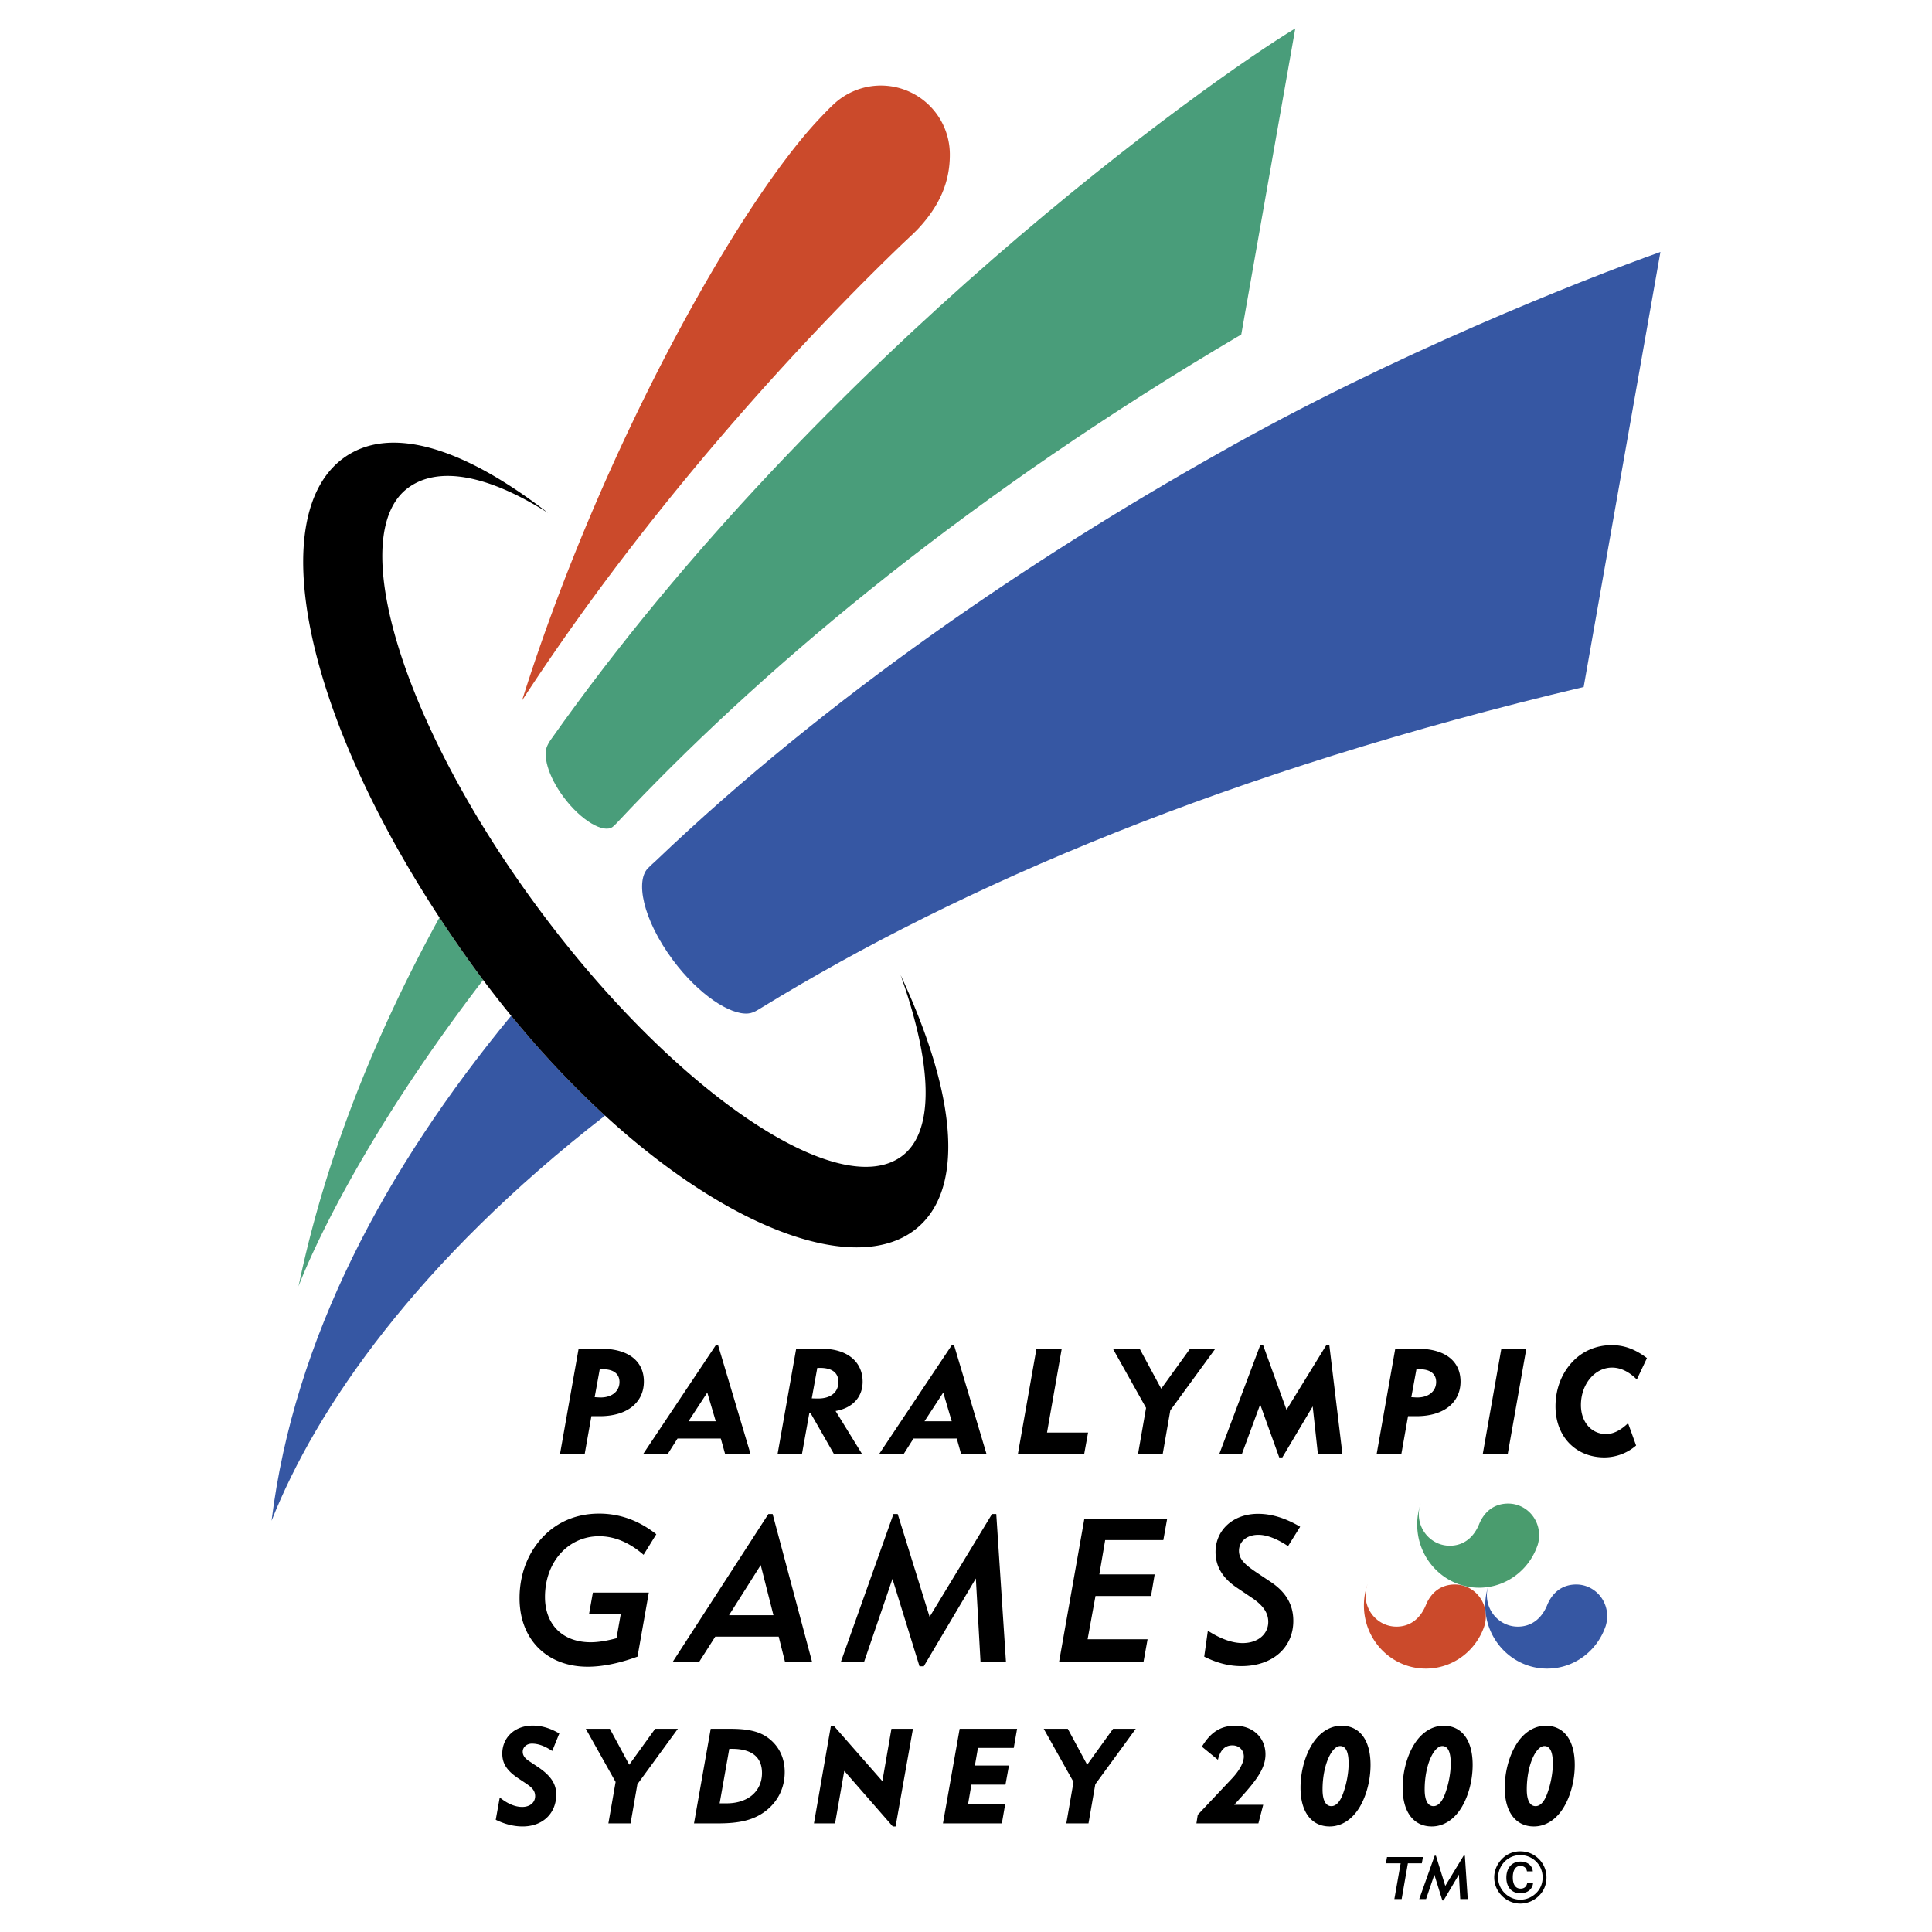
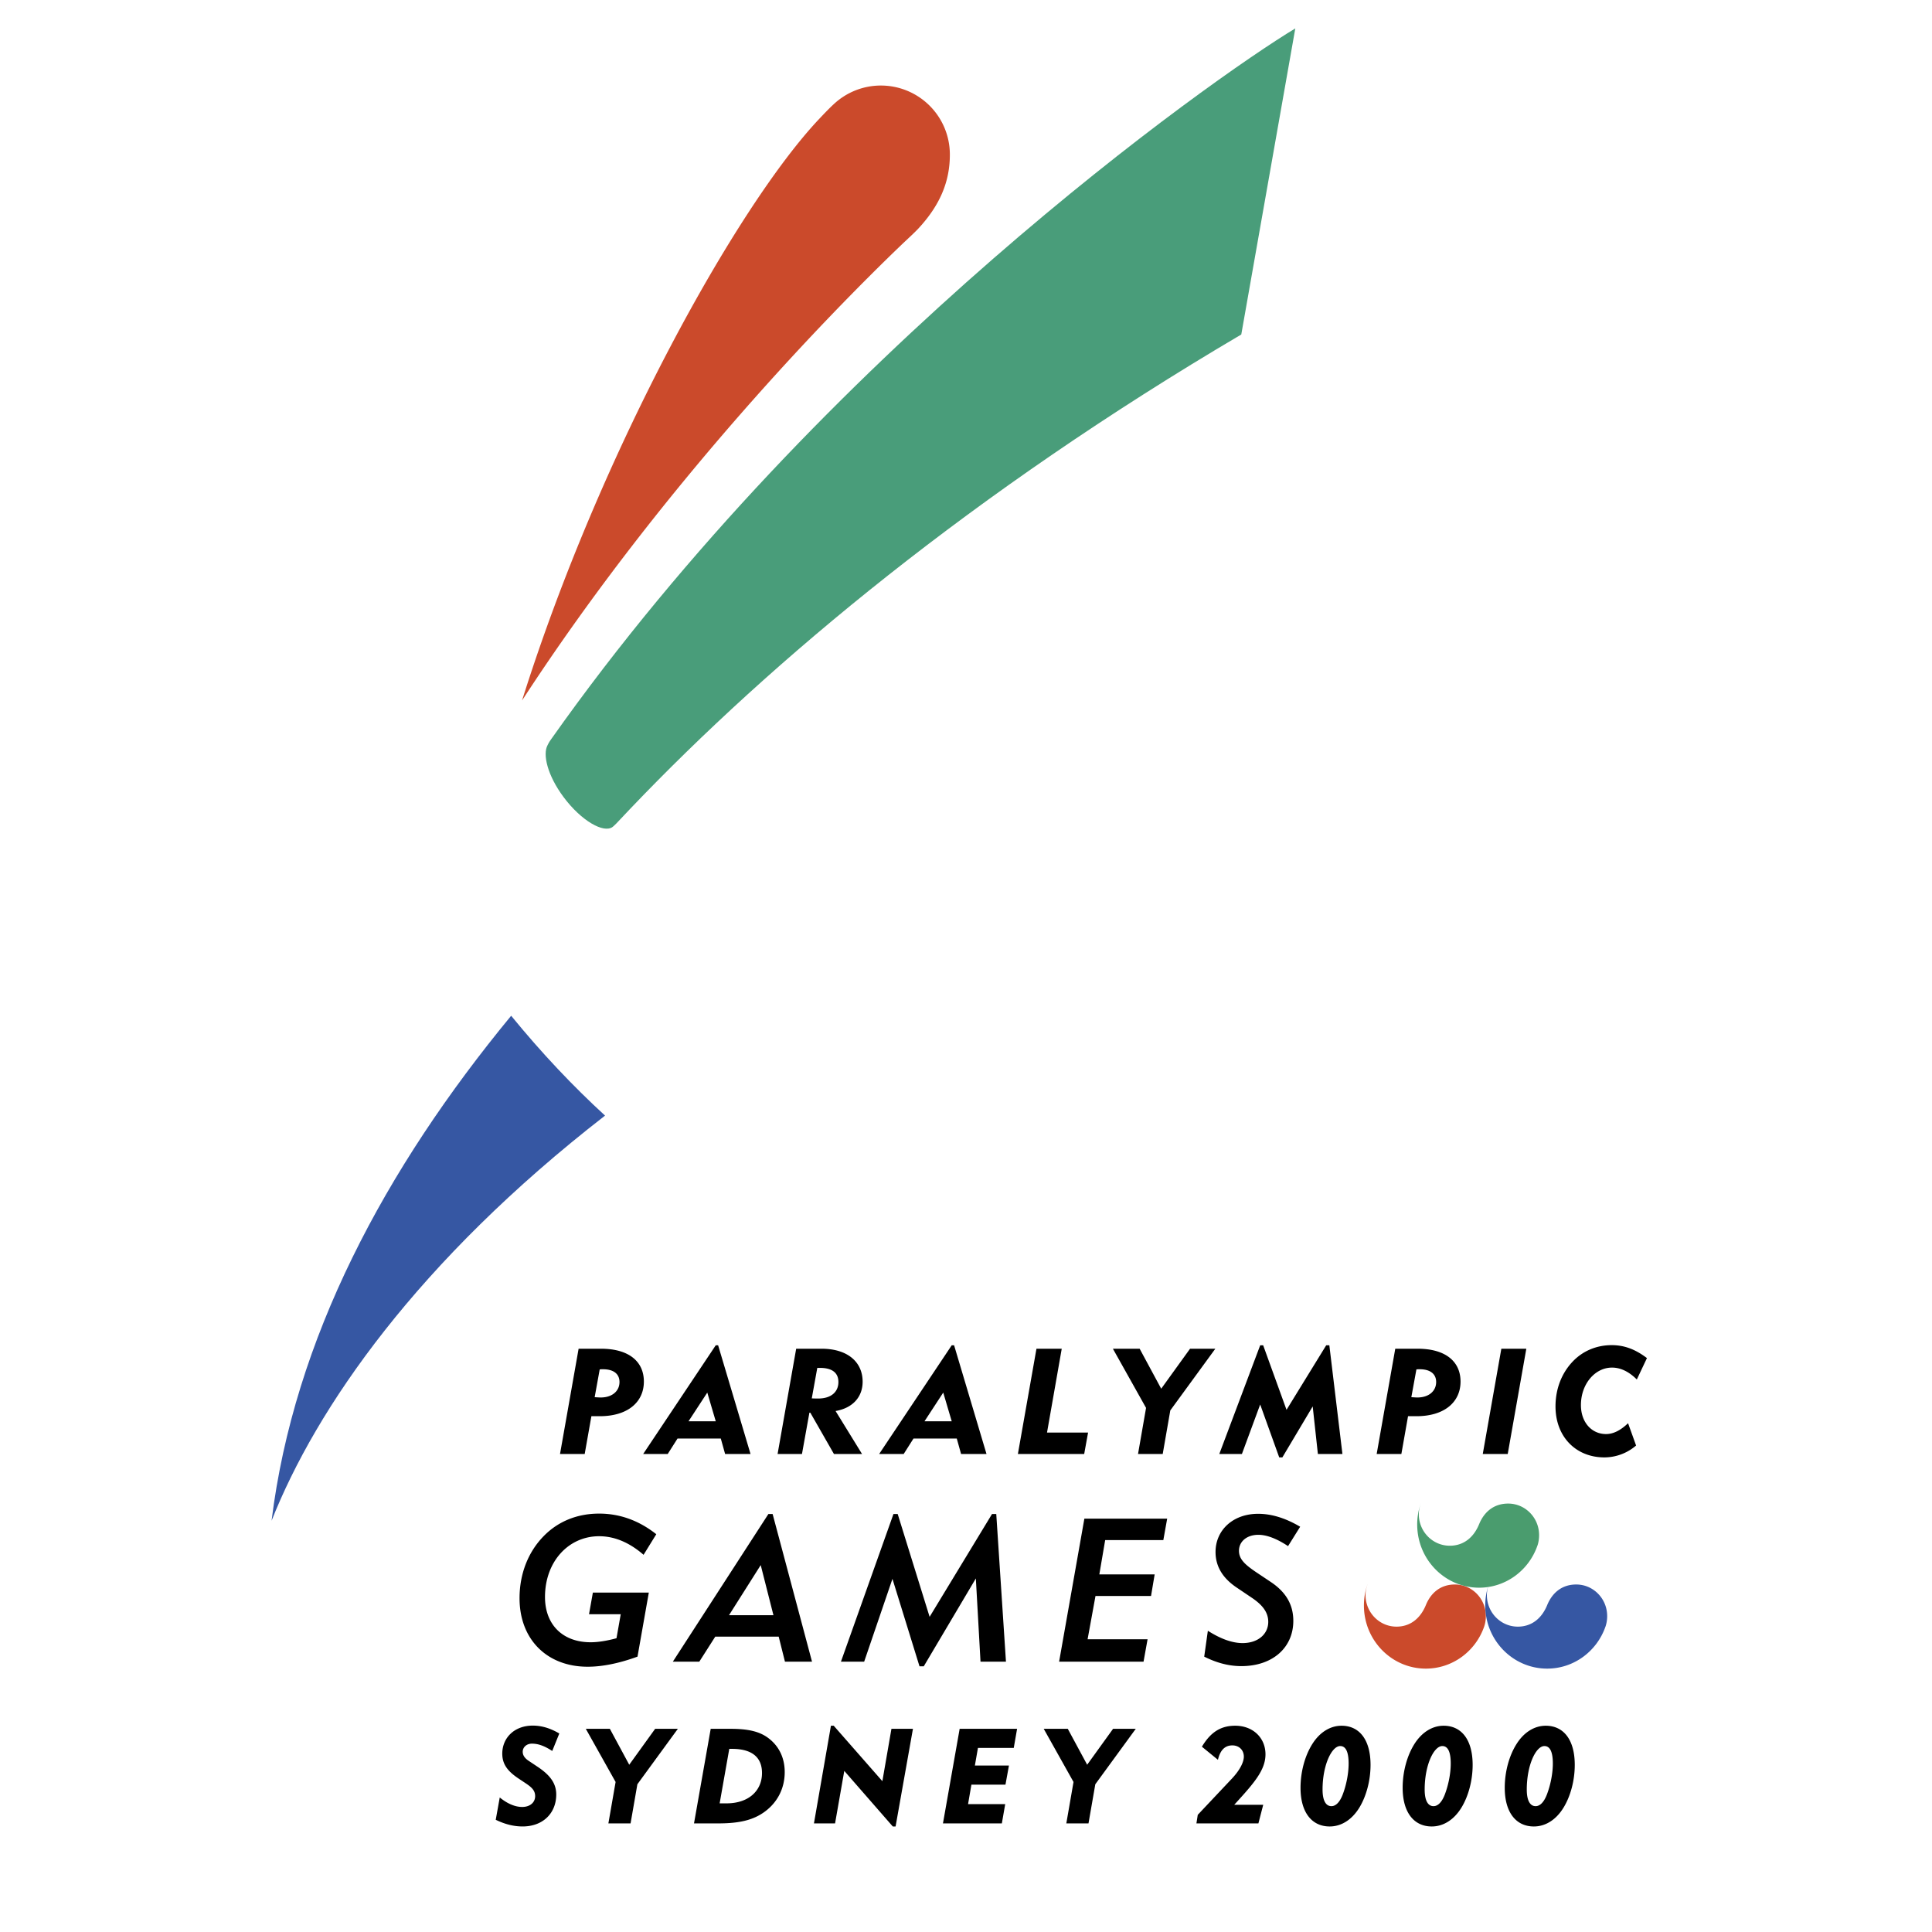
<svg xmlns="http://www.w3.org/2000/svg" width="2500" height="2500" viewBox="0 0 192.756 192.756">
  <g fill-rule="evenodd" clip-rule="evenodd">
    <path fill="#fff" d="M0 0h192.756v192.756H0V0z" />
    <path d="M58.335 145.064h-2.462l1.855-10.502h2.225c2.773 0 4.286 1.26 4.286 3.279 0 2.03-1.587 3.454-4.406 3.454h-.83l-.668 3.769zm1.588-5.636c1.171 0 1.884-.654 1.884-1.543 0-.801-.579-1.275-1.646-1.275-.104 0-.208 0-.328.016l-.503 2.771c.267.016.474.031.593.031zM64.171 145.064l7.239-10.844h.237l3.234 10.844h-2.537l-.43-1.542h-4.316l-.979 1.542h-2.448zm6.395-6.126l-1.871 2.863h2.716l-.845-2.863zM80.013 145.064H77.58l1.855-10.502h2.521c2.625 0 4.109 1.335 4.109 3.293 0 1.513-.979 2.624-2.699 2.922l2.64 4.287h-2.803l-2.359-4.123h-.089l-.742 4.123zm1.617-5.533c1.306 0 2.018-.669 2.018-1.646 0-.919-.623-1.41-1.84-1.41h-.267l-.55 3.042c.269.014.492.014.639.014zM87.714 145.064l7.239-10.844h.238l3.233 10.844h-2.537l-.43-1.542h-4.316l-.979 1.542h-2.448zm6.394-6.126l-1.87 2.863h2.715l-.845-2.863zM103.408 134.562h2.522l-1.469 8.366h4.096l-.387 2.136h-6.615l1.853-10.502zM113.541 145.064l.801-4.598-3.309-5.904h2.67l2.151 3.99 2.878-3.99h2.522l-4.494 6.157-.756 4.345h-2.463zM125.73 134.221h.297l2.33 6.438 3.959-6.438h.313l1.305 10.843h-2.448l-.517-4.746-3.028 5.087h-.312l-1.899-5.28-1.824 4.939h-2.256l4.08-10.843zM139.814 145.064h-2.463l1.855-10.502h2.225c2.773 0 4.287 1.26 4.287 3.279 0 2.03-1.588 3.454-4.404 3.454h-.834l-.666 3.769zm1.588-5.636c1.172 0 1.883-.654 1.883-1.543 0-.801-.578-1.275-1.646-1.275-.104 0-.207 0-.324.016l-.506 2.771c.265.016.474.031.593.031zM149.789 134.562h2.492l-1.855 10.502h-2.49l1.853-10.502zM160.074 145.405c-2.848 0-4.881-2.062-4.881-5.087 0-1.722.594-3.293 1.707-4.467 1.008-1.066 2.387-1.646 3.9-1.646 1.26 0 2.359.416 3.516 1.292l-1.01 2.135c-.787-.785-1.617-1.187-2.477-1.187-1.705 0-3.1 1.646-3.1 3.738 0 1.721 1.068 2.893 2.508 2.893.727 0 1.451-.37 2.195-1.082l.801 2.226a4.872 4.872 0 0 1-3.159 1.185zM49.86 179.334c.773.628 1.532.946 2.239.946.786 0 1.293-.452 1.293-1.079 0-.6-.4-.92-1-1.32l-.64-.426c-1.079-.719-1.64-1.414-1.64-2.492 0-1.572 1.2-2.799 3.039-2.799.907 0 1.76.266 2.652.786l-.707 1.745c-.732-.479-1.359-.731-2.026-.731-.519 0-.918.345-.918.812 0 .347.199.64.599.905l.92.614c1.226.826 1.825 1.64 1.825 2.745 0 1.854-1.319 3.186-3.358 3.186-.867 0-1.746-.213-2.678-.666l.4-2.226zM60.699 181.92l.72-4.133-2.973-5.303h2.4l1.933 3.584 2.585-3.584h2.266l-4.039 5.532-.679 3.904h-2.213zM70.907 172.484h1.959c1.573 0 2.773.2 3.693.853 1.132.801 1.732 2.013 1.732 3.466 0 1.572-.68 2.959-1.933 3.905-1.226.932-2.719 1.212-4.706 1.212h-2.411l1.666-9.436zm1.572 7.437c2.253 0 3.546-1.293 3.546-3.024 0-1.574-.999-2.413-3-2.413h-.265l-.961 5.438h.68v-.001zM82.902 172.177h.28l4.852 5.531.905-5.224h2.146l-1.732 9.743h-.28l-4.839-5.544-.919 5.237h-2.107l1.694-9.743zM95.745 172.484h5.73l-.332 1.906H97.57l-.306 1.759h3.398l-.346 1.907h-3.399L96.583 180h3.706l-.334 1.92h-5.876l1.666-9.436zM106.387 181.92l.718-4.133-2.972-5.303h2.4l1.934 3.584 2.584-3.584h2.265l-4.037 5.532-.679 3.904h-2.213zM122.928 177.429c.799-.854 1.17-1.64 1.17-2.172 0-.64-.465-1.119-1.145-1.119-.748 0-1.213.479-1.439 1.438l-1.6-1.307c.865-1.439 1.867-2.093 3.318-2.093 1.787 0 3.025 1.214 3.025 2.853 0 1.613-1.211 2.944-3.119 5.037h2.893l-.48 1.854h-6.184l.133-.854 3.428-3.637zM129.754 178.375c0-1.639.453-3.226 1.174-4.371.746-1.188 1.799-1.827 2.918-1.827 1.773 0 2.893 1.386 2.893 3.905 0 1.546-.414 3.093-1.092 4.226-.746 1.239-1.812 1.919-2.986 1.919-1.786 0-2.907-1.414-2.907-3.852zm3.08 1.826c.428 0 .814-.373 1.107-1.105.387-.987.611-2.174.611-3.146 0-1.16-.279-1.746-.84-1.746-.838 0-1.76 1.879-1.76 4.344.001 1.106.335 1.653.882 1.653zM139.943 178.375c0-1.639.451-3.226 1.17-4.371.748-1.188 1.801-1.827 2.92-1.827 1.773 0 2.893 1.386 2.893 3.905 0 1.546-.414 3.093-1.094 4.226-.746 1.239-1.812 1.919-2.986 1.919-1.785 0-2.903-1.414-2.903-3.852zm3.077 1.826c.428 0 .814-.373 1.107-1.105.387-.987.613-2.174.613-3.146 0-1.16-.279-1.746-.84-1.746-.84 0-1.76 1.879-1.76 4.344.001 1.106.333 1.653.88 1.653zM150.129 178.375c0-1.639.451-3.226 1.174-4.371.744-1.188 1.799-1.827 2.916-1.827 1.773 0 2.895 1.386 2.895 3.905 0 1.546-.414 3.093-1.096 4.226-.744 1.239-1.812 1.919-2.984 1.919-1.786 0-2.905-1.414-2.905-3.852zm3.078 1.826c.426 0 .812-.373 1.105-1.105.387-.987.615-2.174.615-3.146 0-1.16-.281-1.746-.842-1.746-.84 0-1.758 1.879-1.758 4.344.001 1.106.335 1.653.88 1.653zM58.626 166.289c-4.051 0-6.791-2.723-6.791-6.833 0-2.418.846-4.595 2.398-6.187 1.431-1.472 3.345-2.257 5.542-2.257 2.057 0 3.97.686 5.703 2.057l-1.269 2.054c-1.411-1.229-2.902-1.854-4.435-1.854-3.043 0-5.4 2.52-5.4 6.065 0 2.763 1.773 4.514 4.554 4.514.746 0 1.612-.141 2.58-.402l.423-2.396h-3.164l.383-2.156h5.582l-1.128 6.388c-1.874.685-3.546 1.007-4.978 1.007zM76.663 151.053h.422l3.93 14.731h-2.7l-.625-2.498h-6.327l-1.593 2.498h-2.64l9.533-14.731zm-.766 5.097l-3.164 4.999h4.433l-1.269-4.999zM86.218 165.784h-2.317l5.24-14.731h.422l3.185 10.259 6.227-10.259h.423l.967 14.731h-2.539l-.465-8.303-5.197 8.767h-.425l-2.699-8.726-2.822 8.262zM108.188 151.516h8.261l-.383 2.138h-5.802l-.584 3.425h5.521l-.363 2.155h-5.541l-.787 4.315h5.984l-.402 2.235h-8.424l2.52-14.268zM120.508 162.701c1.27.807 2.42 1.229 3.467 1.229 1.551 0 2.559-.907 2.559-2.117 0-.925-.543-1.651-1.57-2.357l-1.613-1.088c-1.393-.947-2.076-2.116-2.076-3.527 0-2.155 1.713-3.809 4.252-3.809 1.332 0 2.721.424 4.191 1.29l-1.209 1.935c-1.148-.766-2.154-1.129-2.961-1.129-1.17 0-1.936.685-1.936 1.593 0 .846.605 1.391 1.773 2.176l1.391.929c1.512 1.007 2.258 2.255 2.258 3.889 0 2.66-2.057 4.514-5.182 4.514-1.248 0-2.457-.321-3.707-.946l.363-2.582z" />
-     <path d="M148.082 162.26c.111-.321.16-.667.16-1.026 0-1.739-1.383-3.149-3.088-3.149-1.312 0-2.328.707-2.879 2.014-.543 1.355-1.553 2.191-2.947 2.191-1.705 0-3.088-1.41-3.088-3.15 0-.377.08-.74.199-1.075l-.01.019a6.386 6.386 0 0 0-.35 2.095c0 3.479 2.766 6.299 6.176 6.299 2.68 0 4.965-1.744 5.816-4.18l.011-.038z" fill="#cb4a2b" />
+     <path d="M148.082 162.26c.111-.321.16-.667.16-1.026 0-1.739-1.383-3.149-3.088-3.149-1.312 0-2.328.707-2.879 2.014-.543 1.355-1.553 2.191-2.947 2.191-1.705 0-3.088-1.41-3.088-3.15 0-.377.08-.74.199-1.075l-.01.019a6.386 6.386 0 0 0-.35 2.095c0 3.479 2.766 6.299 6.176 6.299 2.68 0 4.965-1.744 5.816-4.18l.011-.038" fill="#cb4a2b" />
    <path d="M160.189 162.26a3.24 3.24 0 0 0 .158-1.026c0-1.739-1.381-3.149-3.088-3.149-1.312 0-2.326.707-2.879 2.014-.541 1.355-1.555 2.191-2.947 2.191-1.705 0-3.088-1.41-3.088-3.15 0-.377.08-.74.199-1.075l-.008.019a6.335 6.335 0 0 0-.352 2.095c0 3.479 2.766 6.299 6.176 6.299 2.682 0 4.961-1.744 5.814-4.18l.015-.038z" fill="#3657a3" />
    <path d="M153.398 154.188c.107-.323.158-.669.158-1.028 0-1.74-1.381-3.149-3.088-3.149-1.311 0-2.326.708-2.879 2.015-.541 1.355-1.555 2.191-2.947 2.191-1.705 0-3.088-1.41-3.088-3.149 0-.379.08-.74.199-1.076l-.008.019a6.379 6.379 0 0 0-.35 2.093c0 3.479 2.764 6.3 6.174 6.3 2.682 0 4.963-1.744 5.814-4.18l.015-.036z" fill="#4a9c6e" />
    <path d="M50.998 101.342c-12.59 15.27-21.669 32.245-23.903 50.384 4.439-11.234 14.562-25.905 33.271-40.422-3.149-2.885-6.305-6.211-9.368-9.962z" fill="#3657a3" />
-     <path d="M43.844 91.542c-6.383 11.619-11.389 23.965-14.062 36.807 0 0 4.55-12.523 18.42-30.577a111.737 111.737 0 0 1-1.529-2.092 131.657 131.657 0 0 1-2.829-4.138z" fill="#4da17d" />
-     <path d="M89.854 97.283c3.086 8.66 3.522 15.556.114 18.073-6.279 4.637-22.692-6.367-36.326-24.825-13.635-18.457-19.208-37.219-12.928-41.857 2.989-2.208 7.914-1.333 13.958 2.497-8.656-6.702-15.92-8.777-20.441-5.438-7.618 5.626-4.248 24.664 9.613 45.808.9 1.371 1.841 2.751 2.829 4.138a107.408 107.408 0 0 0 4.325 5.662c3.063 3.751 6.219 7.077 9.368 9.962 12.506 11.453 24.874 15.858 30.785 11.491 5.083-3.755 4.494-13.107-1.297-25.511z" />
    <path d="M94.767 15.35a6.88 6.88 0 0 0-11.612-4.93c-.47.431-1.124 1.127-1.392 1.41-8.162 8.614-21.84 33.123-29.677 58.055 14.298-21.972 31.336-39.192 37.633-45.249.86-.828 1.487-1.38 1.943-1.875 1.988-2.157 3.131-4.506 3.105-7.411z" fill="#cb4a2b" />
-     <path d="M165.66 25.139c-7.828 2.79-26.775 10.248-44.133 20.116-18.348 10.311-38.84 24.147-56.078 40.613-.262.25-.509.449-.722.677-1.391 1.211-.611 5.181 2.409 9.241 2.551 3.431 5.698 5.496 7.506 5.327.032-.002.199-.028.248-.039.015-.004.193-.053.261-.082.292-.117.57-.303.903-.502 19.858-12.171 46.561-23.571 81.948-31.949l7.658-43.402z" fill="#3657a3" />
    <path d="M129.232 2.835c-8.49 5.121-47.146 32.513-74.249 70.924-.051.072-.099.138-.137.199-.07.11-.133.216-.213.384-.51.921-.013 3.021 1.592 5.179 1.762 2.369 4.001 3.643 4.894 2.984.006-.005.201-.161.373-.347.462-.493.931-.99 1.406-1.487 14.103-14.781 34.154-31.516 60.945-47.299l5.389-30.537z" fill="#499d7a" />
-     <path d="M138.383 185.277h3.586l-.112.628h-1.392l-.621 3.566h-.727l.627-3.566h-1.474l.113-.628zM142.279 189.471h-.681l1.539-4.328h.125l.935 3.013 1.83-3.013h.123l.286 4.328h-.747l-.134-2.442-1.528 2.577h-.125l-.795-2.565-.828 2.43zM153.533 185.472c.49.491.758 1.133.758 1.839 0 .715-.26 1.356-.752 1.832a2.634 2.634 0 0 1-1.857.779 2.58 2.58 0 0 1-1.834-.771 2.599 2.599 0 0 1-.77-1.84c0-.685.281-1.34.777-1.846a2.487 2.487 0 0 1 1.826-.757c.708 0 1.348.259 1.852.764zm-3.41.259a2.257 2.257 0 0 0-.656 1.579c0 .592.232 1.141.656 1.566.426.425.98.655 1.566.655.582 0 1.137-.23 1.578-.663.418-.411.641-.945.641-1.559 0-.597-.223-1.151-.641-1.57a2.191 2.191 0 0 0-1.578-.65 2.145 2.145 0 0 0-1.566.642zm2.221.974c-.051-.346-.295-.539-.67-.539-.447 0-.742.402-.742 1.145 0 .723.285 1.118.777 1.118.369 0 .613-.21.664-.59h.584c-.035.626-.541 1.052-1.268 1.052-.854 0-1.4-.592-1.4-1.559 0-.986.57-1.601 1.414-1.601.691 0 1.182.397 1.225.974h-.584z" />
  </g>
</svg>